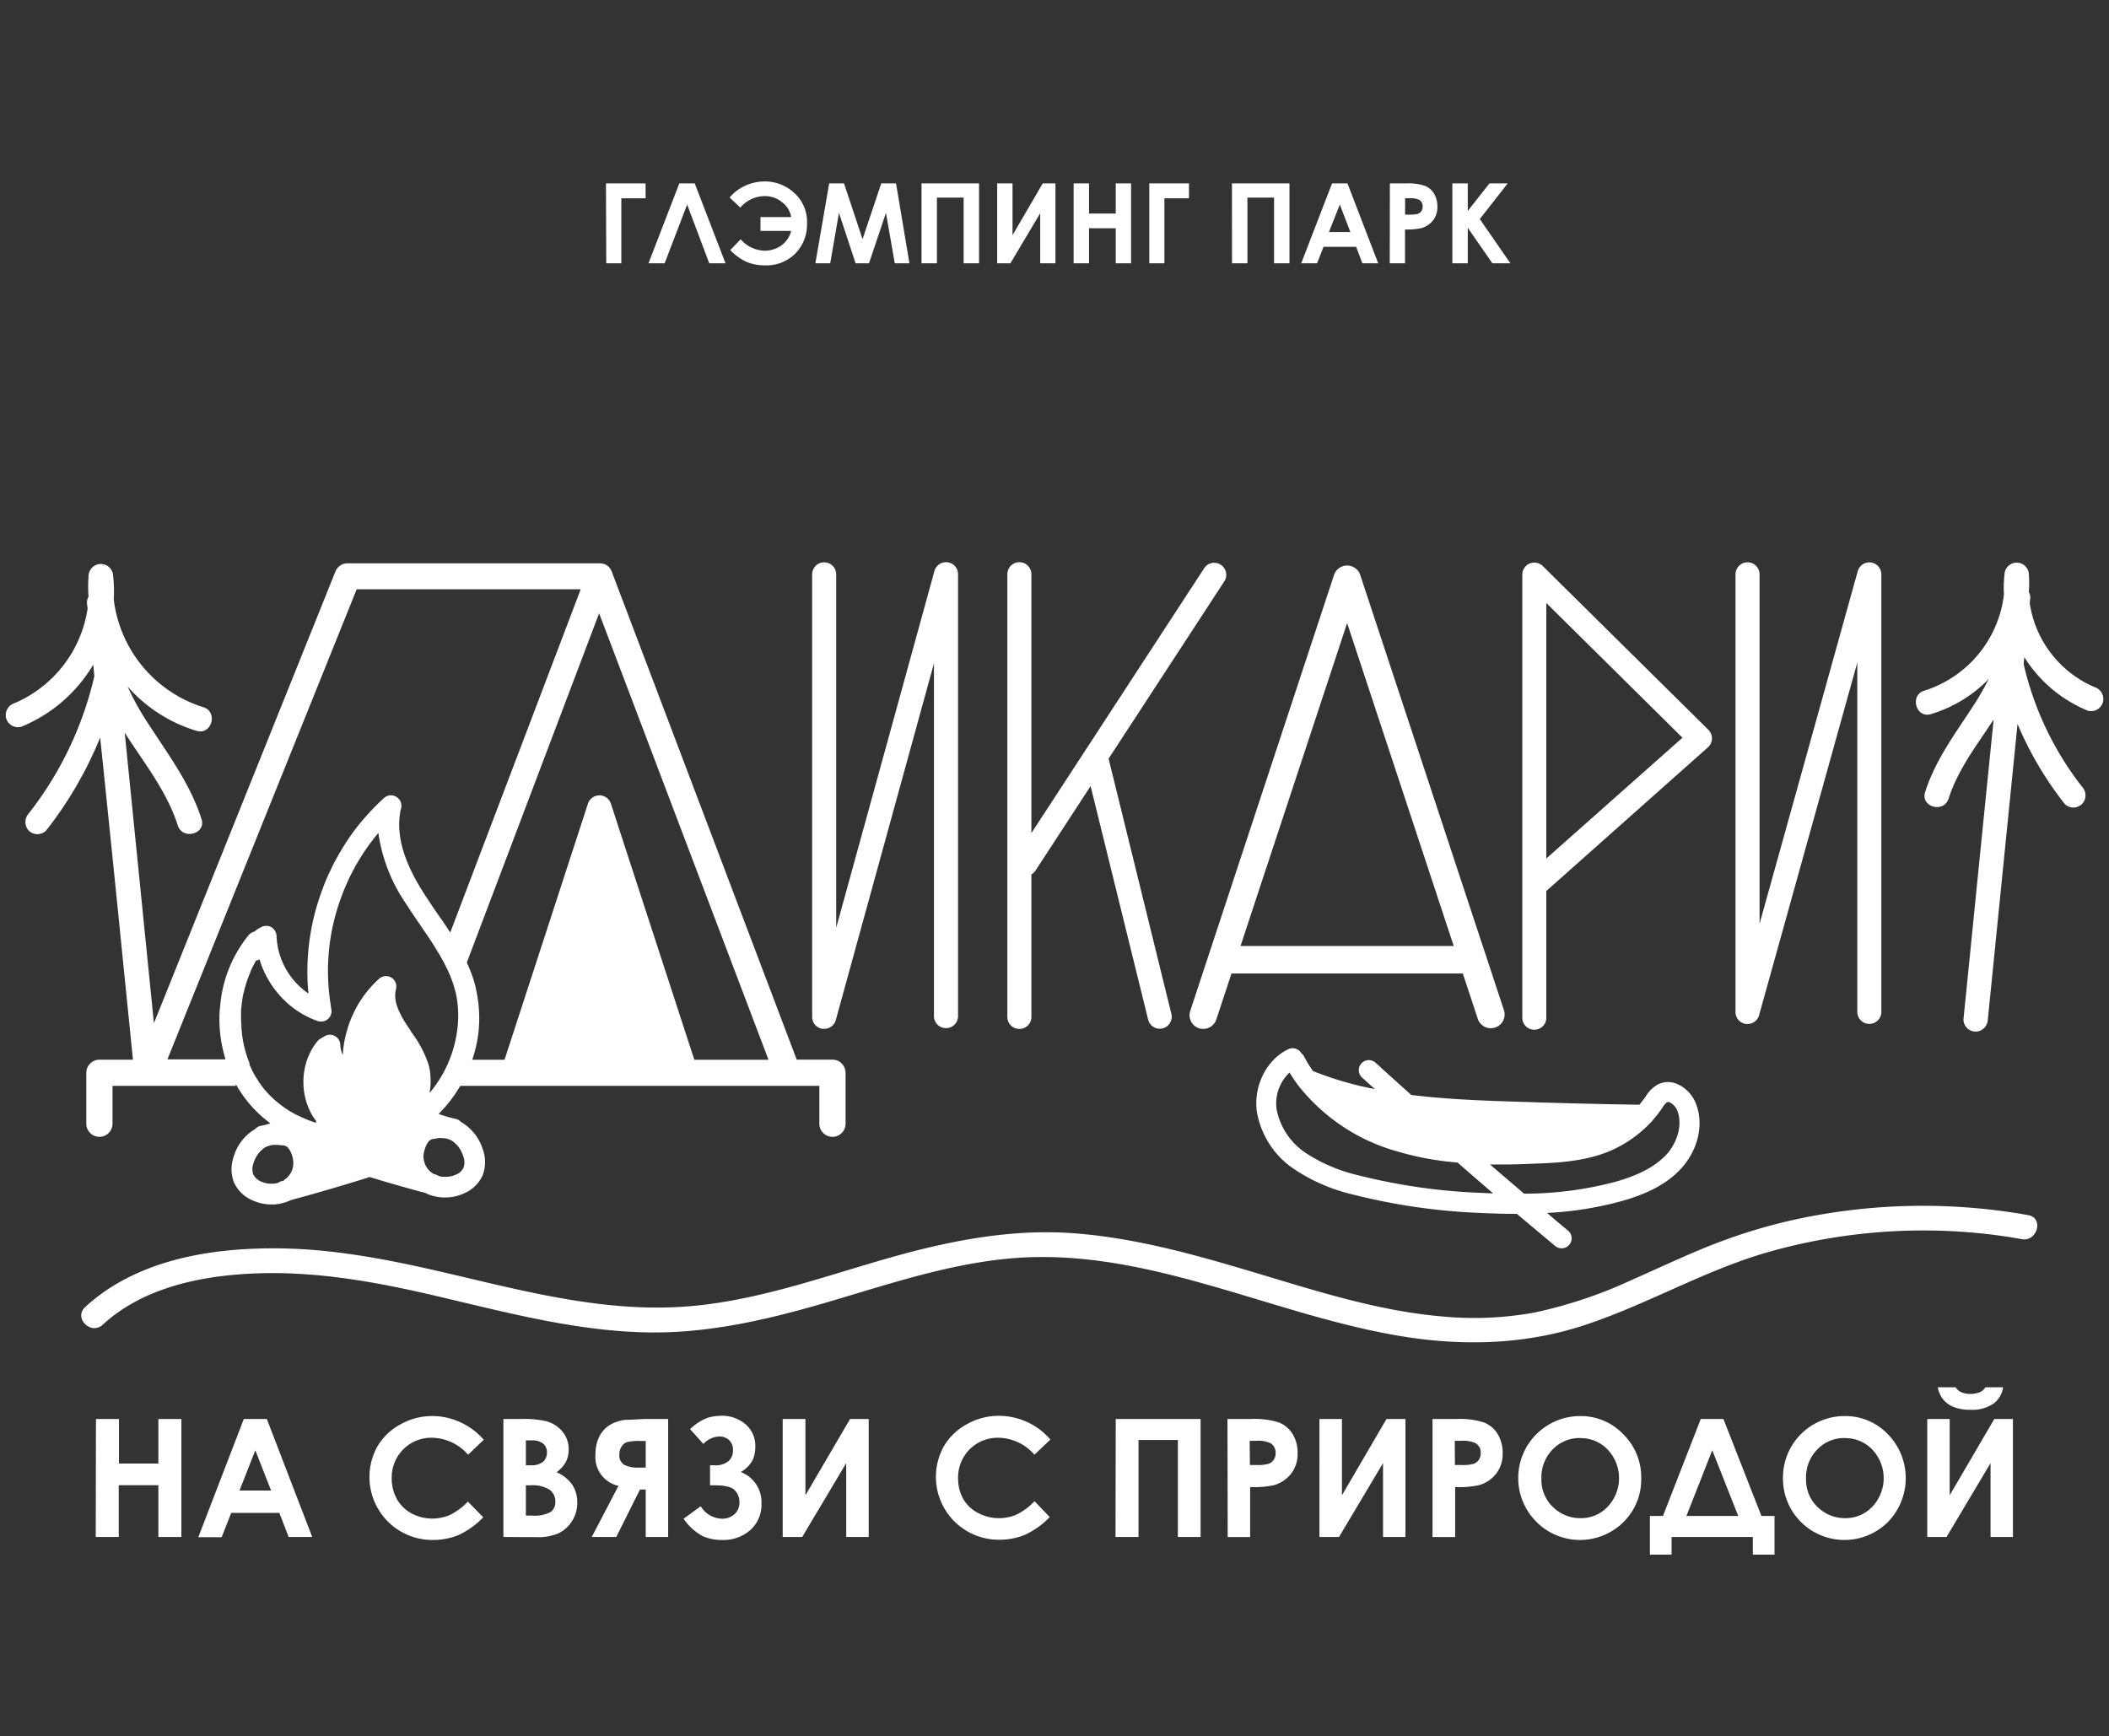
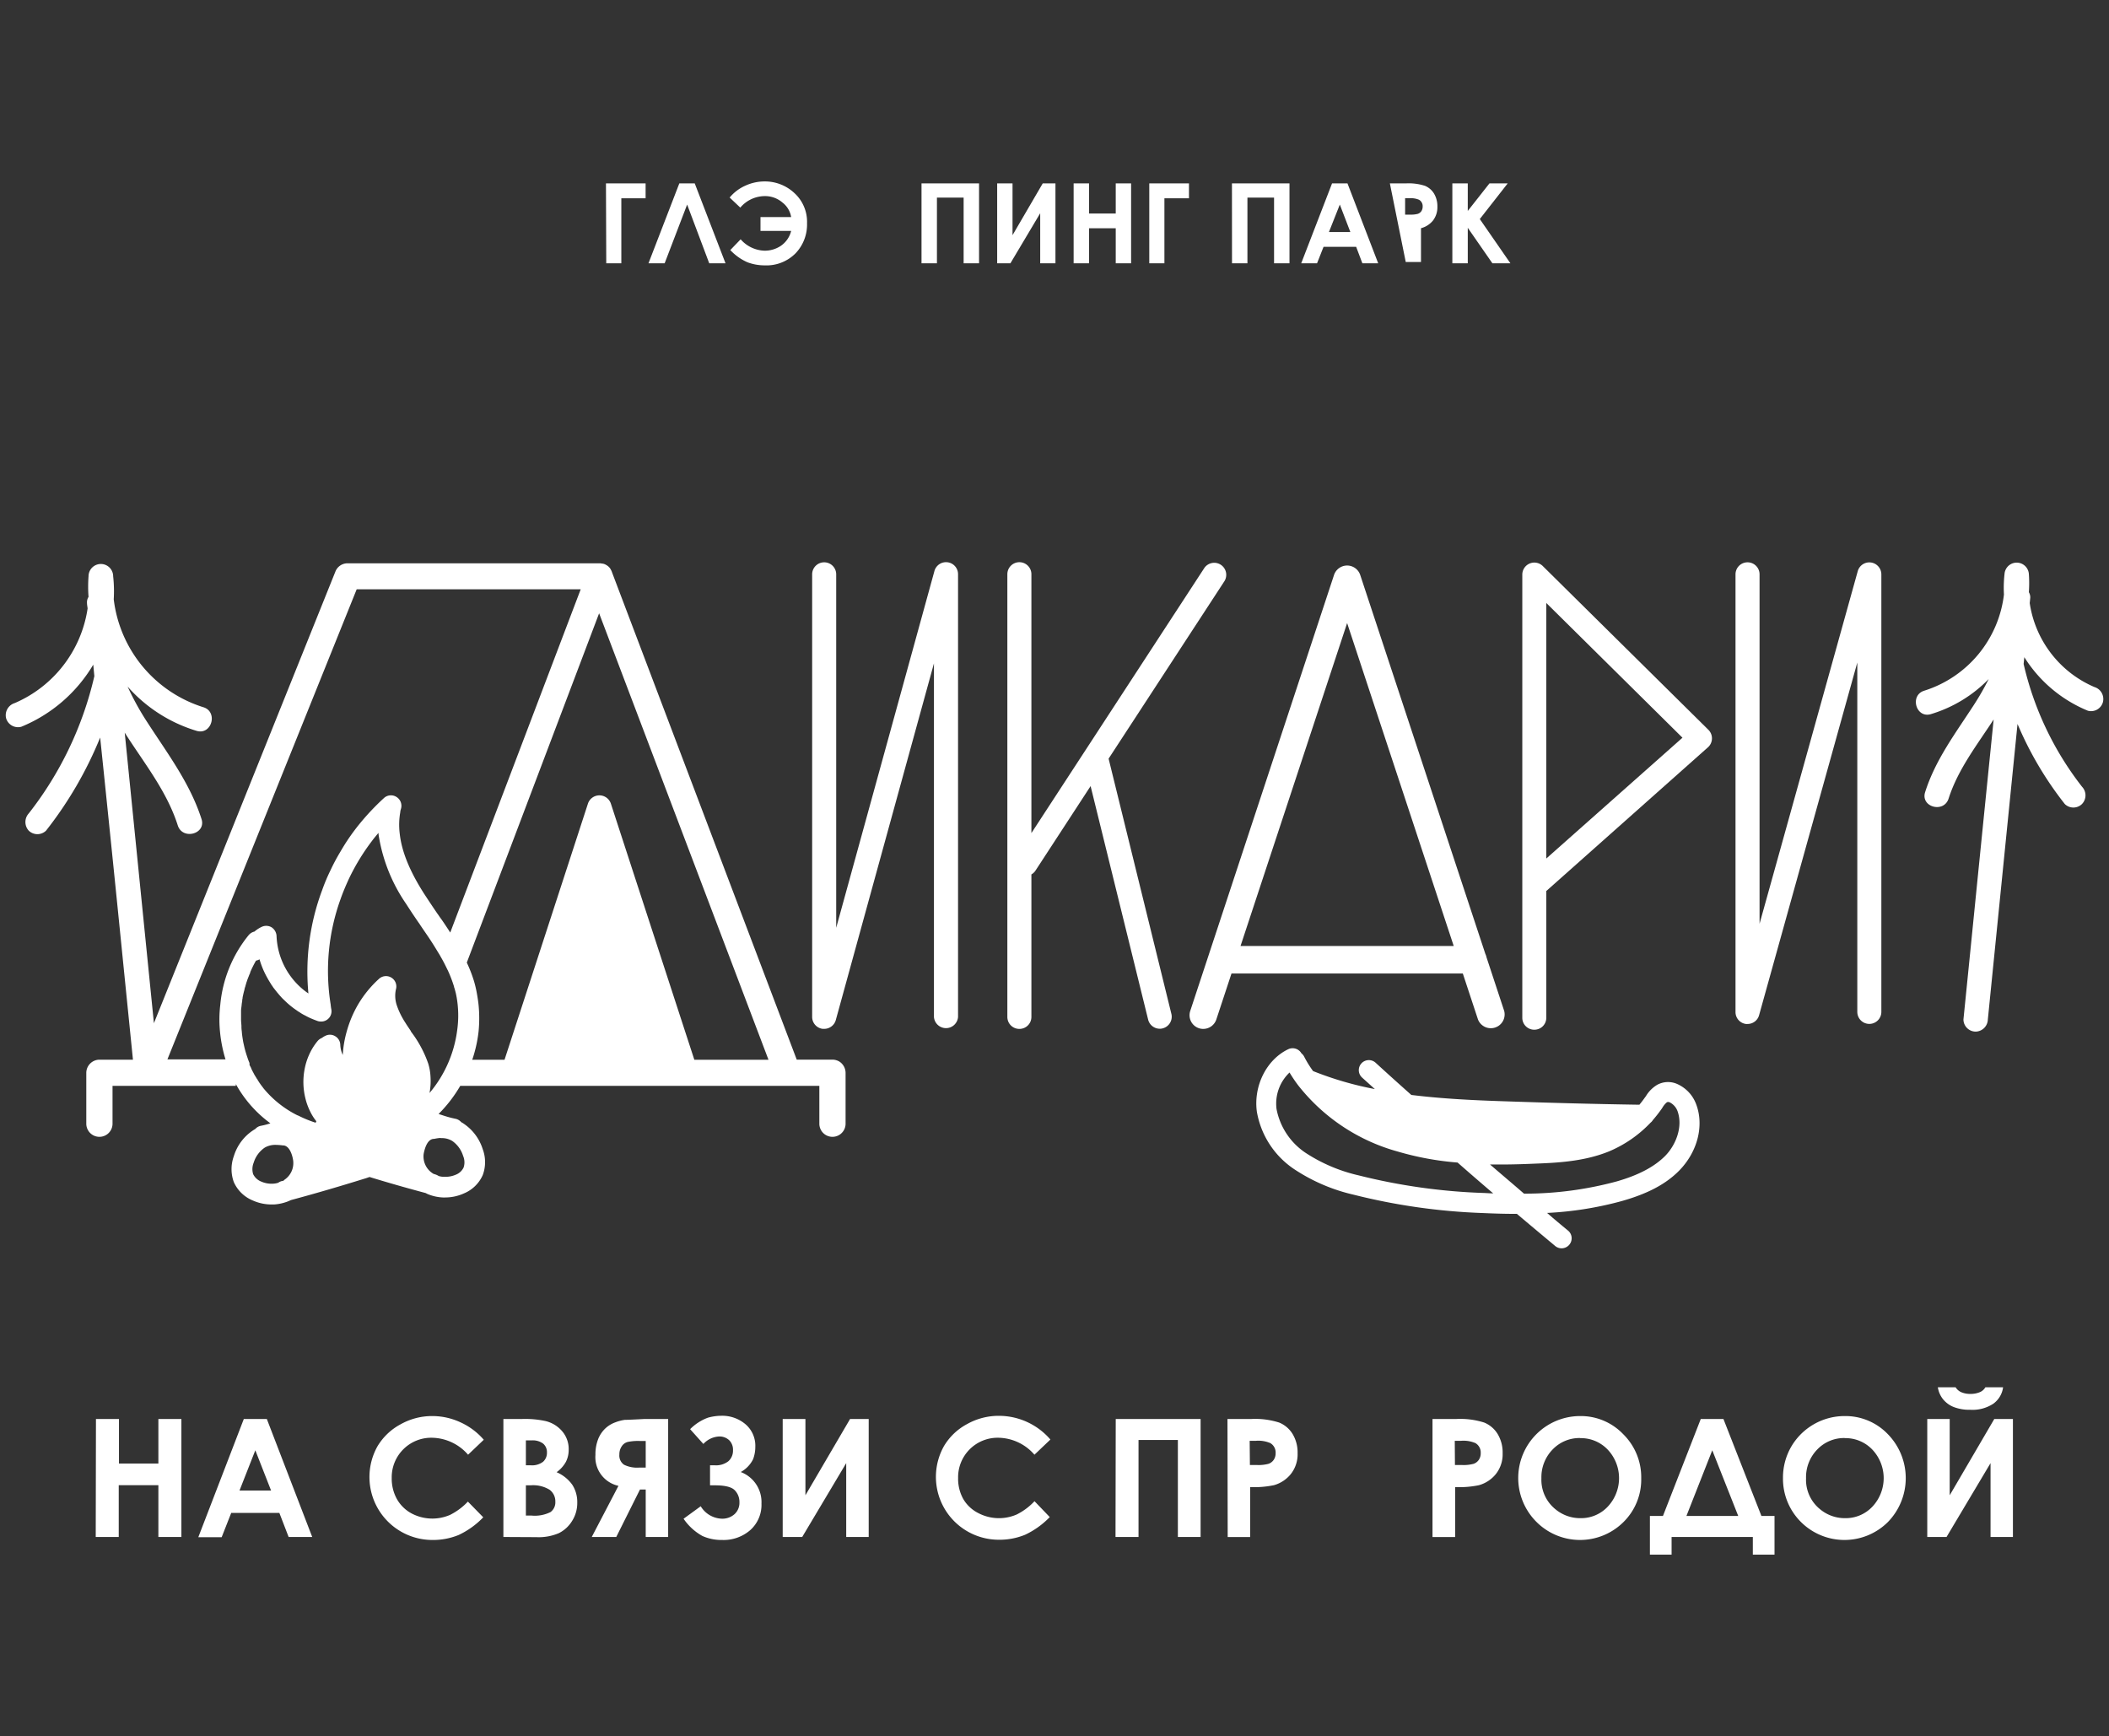
<svg xmlns="http://www.w3.org/2000/svg" id="Слой_1" data-name="Слой 1" viewBox="0 0 366.59 301.78">
  <rect x="0" y="0" width="366.59" height="301.78" fill="#333333" stroke="none" />
  <defs>
    <style>.cls-1{fill:#fff;}</style>
  </defs>
  <title>Дикари 8х8</title>
  <path class="cls-1" d="M208.4,178.74a2.36,2.36,0,0,0,.75.12,2.4,2.4,0,0,0,2.27-1.63l2.64-8h40.21l2.64,8a2.4,2.4,0,0,0,4.55-1.5l-3.08-9.34a2.18,2.18,0,0,0-.19-.56l-21.76-65.9a2.4,2.4,0,0,0-4.54,0l-25,75.8A2.38,2.38,0,0,0,208.4,178.74Zm25.76-70.43,18.53,56.14H215.63Z" />
  <path class="cls-1" d="M143,178.85h.28a2.09,2.09,0,0,0,2-1.53l17.06-62v61.45a2.1,2.1,0,0,0,4.19,0V99.84a2.09,2.09,0,0,0-4.11-.56l-17.07,62V99.84a2.09,2.09,0,0,0-4.18,0v76.93A2.09,2.09,0,0,0,143,178.85Z" />
  <path class="cls-1" d="M303.48,178a1.42,1.42,0,0,0,.29,0,2.07,2.07,0,0,0,2-1.53l17.07-61.3V175.9a2.09,2.09,0,0,0,4.18,0V99.84a2.09,2.09,0,0,0-4.1-.56l-17.07,61.3V99.84a2.09,2.09,0,0,0-4.18,0V175.9A2.08,2.08,0,0,0,303.48,178Z" />
  <path class="cls-1" d="M177.19,178.86a2.08,2.08,0,0,0,2.09-2.09V152a2,2,0,0,0,.71-.66l9.58-14.69,10,40.59a2.09,2.09,0,0,0,2,1.59,1.78,1.78,0,0,0,.51-.06,2.09,2.09,0,0,0,1.53-2.53L192.7,131.88,212.85,101a2.09,2.09,0,0,0-3.5-2.28l-30.07,46.1v-45a2.09,2.09,0,0,0-4.18,0v76.93A2.08,2.08,0,0,0,177.19,178.86Z" />
  <path class="cls-1" d="M266.7,179a2.07,2.07,0,0,0,2.08-2.08V154.89l28.12-25a2.09,2.09,0,0,0,.08-3l-28.82-28.5a2.09,2.09,0,0,0-3.55,1.5v77.1A2.07,2.07,0,0,0,266.7,179Zm2.08-74.18,23.67,23.42-23.67,21Z" />
  <path class="cls-1" d="M21.49,168.16l1.62,16.05H17.26A2.3,2.3,0,0,0,15,186.48v8.86a2.28,2.28,0,1,0,4.56,0v-6.58H41a1.54,1.54,0,0,1,0-.3v0a21,21,0,0,0,6,6.81,12,12,0,0,1-1.64.43,1.75,1.75,0,0,0-1,.57,4.05,4.05,0,0,0-.35.21A8.26,8.26,0,0,0,40.64,201a6.56,6.56,0,0,0,0,4.48,6.17,6.17,0,0,0,3.29,3.2,8,8,0,0,0,3.26.7h.42a8.15,8.15,0,0,0,2.5-.56c.14-.07.28-.11.44-.2,4.25-1.14,8.54-2.4,12.78-3.72q.45-.13.9-.3c3.25,1,6.52,1.93,9.78,2.8a2.84,2.84,0,0,0,.43.21,7.69,7.69,0,0,0,2.53.55l.4,0a7.89,7.89,0,0,0,3.26-.7,6.14,6.14,0,0,0,3.28-3.19,6.44,6.44,0,0,0,0-4.5,8.39,8.39,0,0,0-3.42-4.51c-.1-.08-.21-.12-.33-.2a1.8,1.8,0,0,0-1-.58,18.82,18.82,0,0,1-2.3-.63c-.19-.06-.42-.13-.62-.21A23.52,23.52,0,0,0,80,188.76h62.42v6.58a2.28,2.28,0,1,0,4.56,0v-8.86a2.36,2.36,0,0,0-1-1.89,2.35,2.35,0,0,0-1.28-.39h-6.21L106.39,99.51a1.77,1.77,0,0,0-.06-.17,1.68,1.68,0,0,0-.15-.3c0-.07-.07-.12-.1-.19l0,0a1.93,1.93,0,0,0-.29-.34s-.07-.07-.13-.11a2.26,2.26,0,0,0-.38-.24,1.47,1.47,0,0,0-.47-.17.11.11,0,0,0-.11,0,1.53,1.53,0,0,0-.47-.07H60.41a2.26,2.26,0,0,0-2.11,1.44L26.76,177.85v.08q-2.54-25.29-5.08-50.57c3.33,5.25,7.31,10.13,9.22,16.12.83,2.61,5,1.5,4.12-1.13-2-6.2-5.85-11.29-9.34-16.68a47.09,47.09,0,0,1-3.5-6.32,26,26,0,0,0,12,7.7c2.64.78,3.77-3.35,1.14-4.12a22.46,22.46,0,0,1-15.55-18.75,23.65,23.65,0,0,0-.1-4,2.14,2.14,0,0,0-4.28,0,23.76,23.76,0,0,0,0,3.58,1.74,1.74,0,0,0-.27,1c0,.34.07.68.11,1A21.32,21.32,0,0,1,2.56,122.22a2.21,2.21,0,0,0-1.5,2.63,2.16,2.16,0,0,0,2.63,1.49,26,26,0,0,0,12.52-10.8l.19,2A60.83,60.83,0,0,1,5,141.4a2.22,2.22,0,0,0,0,3,2.16,2.16,0,0,0,3,0,67,67,0,0,0,9.41-16.19Q19.49,148.19,21.49,168.16Zm27.9,37a.51.51,0,0,0-.13.09,1.35,1.35,0,0,1-.31.07,2,2,0,0,0-.6.29,3.78,3.78,0,0,1-.94.16,4.46,4.46,0,0,1-2-.37A2.64,2.64,0,0,1,44,204.1a3,3,0,0,1,.1-2,4.91,4.91,0,0,1,1.91-2.6,3.65,3.65,0,0,1,1.94-.48,10.63,10.63,0,0,1,1.2.09.23.23,0,0,0,.12,0c1.18.11,1.61,2,1.69,2.65A3.49,3.49,0,0,1,49.39,205.12Zm27.21-7.31a3.45,3.45,0,0,1,2,.48,4.94,4.94,0,0,1,1.9,2.61,2.83,2.83,0,0,1,.09,2,2.49,2.49,0,0,1-1.38,1.27,4.47,4.47,0,0,1-1.81.36h-.24a2.88,2.88,0,0,1-.93-.15,2.28,2.28,0,0,0-.61-.28l-.28-.09-.14-.09a3.5,3.5,0,0,1-1.56-3.37c.11-.57.51-2.51,1.7-2.61a.27.27,0,0,1,.12,0A7.44,7.44,0,0,1,76.6,197.81ZM74.66,190a11.07,11.07,0,0,0,.17-2.82,9.1,9.1,0,0,0-.4-2.31,19.81,19.81,0,0,0-3-5.55l0-.05c-.07-.1-.13-.23-.22-.34l-.46-.69c-.11-.16-.19-.3-.28-.44s-.27-.41-.37-.6a13,13,0,0,1-1.14-2.48,5.17,5.17,0,0,1-.14-2.73,1.8,1.8,0,0,0-3-1.78,19.17,19.17,0,0,0-3.64,4.51,19.55,19.55,0,0,0-1.9,4.55,18.7,18.7,0,0,0-.7,4.12,4.6,4.6,0,0,1-.43-1.76,1.78,1.78,0,0,0-.87-1.49,1.74,1.74,0,0,0-1.7-.09,3.2,3.2,0,0,0-.63.38,1.9,1.9,0,0,0-.73.52,10.34,10.34,0,0,0-1.52,2.47,11.11,11.11,0,0,0-.72,2.27,11.86,11.86,0,0,0,.12,5.3,10.77,10.77,0,0,0,.89,2.37,8.69,8.69,0,0,0,1,1.56,1,1,0,0,0-.12.25,20.87,20.87,0,0,1-3-1.23,2.17,2.17,0,0,1-.35-.15,18.06,18.06,0,0,1-5.69-4.57l-.39-.52c-.1-.12-.19-.26-.28-.39a1.32,1.32,0,0,1-.16-.25,1.4,1.4,0,0,1-.13-.18,1.51,1.51,0,0,0-.1-.17c0-.1-.12-.16-.16-.25s-.22-.35-.32-.53a1.23,1.23,0,0,1-.14-.25l-.25-.47a5.55,5.55,0,0,1-.32-.71,1.43,1.43,0,0,1-.15-.27l-.06-.14a.36.36,0,0,1,0-.09.14.14,0,0,0,0-.06h0c0-.06,0-.09,0-.15-.11-.27-.22-.52-.31-.8s-.16-.47-.24-.73c-.14-.43-.26-.87-.36-1.3l-.15-.67c-.07-.34-.12-.68-.17-1s-.09-.68-.11-1a5.92,5.92,0,0,1-.06-.62,1.15,1.15,0,0,1,0-.19c0-.42-.07-.82-.07-1.25s0-.85,0-1.27c0-.07,0-.16,0-.23,0-.35.07-.66.1-1s.05-.43.09-.63,0-.11,0-.16a2.66,2.66,0,0,1,.07-.37c0-.22.07-.46.12-.69s.12-.52.2-.79a2.67,2.67,0,0,1,.16-.6,4.61,4.61,0,0,1,.13-.46,3.22,3.22,0,0,1,.14-.44c.08-.28.19-.54.3-.82a7,7,0,0,1,.29-.68.17.17,0,0,1,0-.1,20.18,20.18,0,0,1,1-2,1.84,1.84,0,0,0,.61-.23,15,15,0,0,0,1.41,3.32c.18.33.37.64.56.94a2.08,2.08,0,0,0,.19.29l.11.16a3.54,3.54,0,0,0,.32.44s0,0,0,0c.14.19.28.35.43.55l.38.45c.09.1.2.24.3.34a6.23,6.23,0,0,0,.57.58c.29.29.59.57.91.84a14.54,14.54,0,0,0,1.33,1,3.15,3.15,0,0,0,.27.19,1.92,1.92,0,0,1,.29.18s0,0,0,0a6.89,6.89,0,0,0,.88.5c.28.16.57.3.85.43.45.2.91.38,1.36.54a2.1,2.1,0,0,0,.56.07,1.79,1.79,0,0,0,1.76-2.14,6.7,6.7,0,0,1-.11-.8,36.77,36.77,0,0,1,1.72-18.36c.4-1.15.87-2.25,1.38-3.37a37.26,37.26,0,0,1,4.08-6.73c.36-.49.75-.94,1.13-1.4,0,.33.07.68.13,1a29,29,0,0,0,4.67,11.34c.72,1.12,1.43,2.19,2.17,3.26a3.07,3.07,0,0,1,.24.35c.66,1,1.29,1.87,1.89,2.8a0,0,0,0,0,0,0c.53.8,1,1.6,1.5,2.41a3.3,3.3,0,0,1,.18.32c.43.73.81,1.47,1.16,2.21a1.4,1.4,0,0,0,.09.17v0a23.09,23.09,0,0,1,1.1,2.86c0,.12.07.24.1.36v0l.12.44-.12.33v0l.13-.33a16.78,16.78,0,0,1,.39,2.23,18.24,18.24,0,0,1-.07,4.55A21.06,21.06,0,0,1,74.66,190Zm59-5.78H120.69l-14.5-44.5a2.1,2.1,0,0,0-4,0l-14.49,44.5H82.08c.1-.26.18-.52.26-.79a23.33,23.33,0,0,0,.85-4.15,23.85,23.85,0,0,0,0-4.55c-.07-.69-.18-1.37-.3-2.05a19.9,19.9,0,0,0-.48-2.06,24.09,24.09,0,0,0-1.27-3.29l23-60.72,29.44,77.61ZM62,102.44h38.94L78.26,162.11c-.06-.11-.13-.2-.19-.31-.52-.77-1-1.54-1.56-2.29v0c-.17-.24-.33-.49-.51-.73-.78-1.14-1.55-2.3-2.32-3.48-2.47-3.88-3.87-7.3-4.2-10.39a12.62,12.62,0,0,1,.1-3.75c0-.23.09-.43.14-.64a1.81,1.81,0,0,0-.83-2,1.79,1.79,0,0,0-2.13.19,42.44,42.44,0,0,0-4.18,4.41A36.36,36.36,0,0,0,59.2,148a34.83,34.83,0,0,0-1.79,3.36c-.53,1.08-1,2.21-1.4,3.34v0a40.4,40.4,0,0,0-2.4,18,12.69,12.69,0,0,1-5.54-10,1.92,1.92,0,0,0-.86-1.5,1.83,1.83,0,0,0-1.7-.09,5.42,5.42,0,0,0-1.28.83,1.85,1.85,0,0,0-1,.61,22.39,22.39,0,0,0-4.94,12.12,21.61,21.61,0,0,0-.06,4.55,24.22,24.22,0,0,0,.74,4.15c.07.27.15.53.23.79H29.1Z" />
  <path class="cls-1" d="M364.05,119.43a18.89,18.89,0,0,1-11.24-14.59l.09-.89a1.7,1.7,0,0,0-.24-1,22.35,22.35,0,0,0,0-3.17,2.12,2.12,0,0,0-4.23,0,21.33,21.33,0,0,0-.1,3.57,20,20,0,0,1-13.83,16.71c-2.6.77-1.49,4.86,1.13,4.08a23.41,23.41,0,0,0,10.05-6.1A46.9,46.9,0,0,1,343,122.7c-3.14,4.83-6.59,9.4-8.37,15-.83,2.6,3.25,3.71,4.08,1.12,1.64-5.11,4.94-9.31,7.83-13.75q-1.82,18-3.62,35.94-.81,8.1-1.63,16.21a2.13,2.13,0,0,0,2.12,2.11,2.17,2.17,0,0,0,2.12-2.11l5.16-51.37a60.48,60.48,0,0,0,8.21,13.91,2.13,2.13,0,0,0,3,0,2.17,2.17,0,0,0,0-3,54.48,54.48,0,0,1-10.15-21.34l.12-1.18a23.62,23.62,0,0,0,11.05,9.31,2.14,2.14,0,0,0,2.61-1.48A2.18,2.18,0,0,0,364.05,119.43Z" />
-   <path class="cls-1" d="M352.55,211.23a104.45,104.45,0,0,0-35.84-.14,94.9,94.9,0,0,0-17.15,4.56c-5.45,2-10.69,4.55-16,6.88a79.09,79.09,0,0,1-16.91,5.65,58.74,58.74,0,0,1-16,.66c-10.81-.92-21.28-4.24-31.62-7.35-10.52-3.15-21.16-6.24-32.17-7.09-11.65-.9-23,1.53-34.09,4.78-11.31,3.31-22.63,7.3-34.48,8-12.53.75-24.81-2.14-36.91-5-10.84-2.58-21.69-5.05-32.89-5.17-9.62-.1-19.88,1.24-28.3,6.21a32.07,32.07,0,0,0-5.39,4c-2.05,1.89,1,4.95,3.06,3.06,6.88-6.34,16.68-8.43,25.76-8.88,10.79-.53,21.29,1.34,31.76,3.78,11.87,2.77,23.77,6,36,6.41,11.9.42,23.36-2.49,34.66-5.88,11-3.29,22.08-6.9,33.65-7.18,11-.26,21.65,2.32,32.09,5.34s20.69,6.53,31.39,8.34,21.62,1.62,32.08-1.8c11-3.59,21-9.59,32.19-12.78a98.68,98.68,0,0,1,35.08-3.39c3,.24,6,.64,8.91,1.17C354.13,215.9,355.3,211.72,352.55,211.23Z" />
  <path class="cls-1" d="M291.91,203.46c3.16-3.25,4.31-7.76,2.94-11.45a6.19,6.19,0,0,0-3.45-3.63,3.93,3.93,0,0,0-3.31.18,5.64,5.64,0,0,0-2,2l-.13.17c-.31.44-.64.88-1,1.31-8-.12-15.89-.34-23.49-.6-4.9-.16-10.58-.41-16.15-1.1-2.08-1.85-4.15-3.71-6.21-5.6a1.74,1.74,0,0,0-2.35,2.58l2.22,2a58.23,58.23,0,0,1-10.74-3.13,18.81,18.81,0,0,1-1.57-2.55,1.67,1.67,0,0,0-.45-.53,1.77,1.77,0,0,0-2.25-.74c-3.77,1.77-6.09,6.31-5.51,10.82a15.09,15.09,0,0,0,6.42,10,31.36,31.36,0,0,0,10.41,4.49,107,107,0,0,0,22.49,3.19c2,.09,3.76.14,5.41.14h.48c2.21,1.88,4.44,3.73,6.66,5.59a1.74,1.74,0,0,0,2.45-.23,1.73,1.73,0,0,0-.22-2.45c-1.22-1-2.42-2-3.64-3.07a60.15,60.15,0,0,0,13-2.07C286.43,207.5,289.6,205.82,291.91,203.46Zm-34,3.92a102.77,102.77,0,0,1-21.75-3.06,28.4,28.4,0,0,1-9.27-3.95,11.82,11.82,0,0,1-5-7.58,7.45,7.45,0,0,1,2.26-6.35,24.42,24.42,0,0,0,1.51,2.24A33.23,33.23,0,0,0,243,200.19a50.75,50.75,0,0,0,10.36,1.9c2,1.76,4.06,3.54,6.19,5.36C259,207.44,258.49,207.41,258,207.38Zm7,.12c-2-1.74-4-3.42-5.91-5.07-.07-.06-.2-.18,0,0,.65,0,1.3,0,1.92,0,2.25,0,4.34-.08,6.16-.16,4.13-.15,8.51-.46,12.56-2.1a21.32,21.32,0,0,0,7.25-5,1.64,1.64,0,0,0,.41-.46,24.2,24.2,0,0,0,1.56-2l.14-.22a3.38,3.38,0,0,1,.76-.89c.05,0,.16-.08.42,0a2.78,2.78,0,0,1,1.41,1.55c1,2.79-.36,6-2.18,7.82s-4.53,3.3-8.42,4.41A61.46,61.46,0,0,1,264.94,207.5Z" />
  <path class="cls-1" d="M16.68,246.67h4v7.74h6.85v-7.74h4v20.51h-4v-9H20.64v9h-4Z" />
  <path class="cls-1" d="M42.38,246.67h4l7.89,20.51H50.17L48.56,263H40.19l-1.66,4.22H34.47Zm2,5.44-2.75,7h5.49Z" />
  <path class="cls-1" d="M84.09,250.28l-2.73,2.6a8.48,8.48,0,0,0-6.27-2.95,6.87,6.87,0,0,0-7,7,7.35,7.35,0,0,0,.89,3.64,6.4,6.4,0,0,0,2.53,2.5,7.73,7.73,0,0,0,6.72.27,11.08,11.08,0,0,0,3.1-2.31L84,263.76a14.39,14.39,0,0,1-4.29,3.08,11.78,11.78,0,0,1-4.62.86,10.94,10.94,0,0,1-9.49-16.26,10.34,10.34,0,0,1,4-3.83,11.16,11.16,0,0,1,5.57-1.45A11.59,11.59,0,0,1,80,247.23,11.72,11.72,0,0,1,84.09,250.28Z" />
  <path class="cls-1" d="M87.5,267.18V246.67h3.23a16.76,16.76,0,0,1,4.1.36,5.46,5.46,0,0,1,2.93,1.82A4.73,4.73,0,0,1,98.85,252a4.58,4.58,0,0,1-.49,2.13,5.53,5.53,0,0,1-1.61,1.79,6.48,6.48,0,0,1,2.73,2.19,5.53,5.53,0,0,1,.86,3.12,5.77,5.77,0,0,1-.89,3.15,5.66,5.66,0,0,1-2.3,2.13,8.86,8.86,0,0,1-3.9.7Zm3.91-16.79v4.33h.85a3.17,3.17,0,0,0,2.12-.6,2.06,2.06,0,0,0,.69-1.63,1.93,1.93,0,0,0-.65-1.53,3,3,0,0,0-2-.57Zm0,7.81v5.26h1a6.07,6.07,0,0,0,3.28-.61,2.08,2.08,0,0,0,.84-1.79,2.5,2.5,0,0,0-1-2.09,5.48,5.48,0,0,0-3.3-.77Z" />
  <path class="cls-1" d="M116.14,246.67v20.51h-3.9v-8.25h-1l-4.12,8.25h-4.26l4.64-8.89a5.1,5.1,0,0,1-4-5.38,7.25,7.25,0,0,1,.43-2.63,5.16,5.16,0,0,1,1.21-1.89,5,5,0,0,1,1.82-1.14,7.45,7.45,0,0,1,1.65-.43q.61,0,3.42-.15Zm-3.9,8.45v-4.63h-1.07a8.66,8.66,0,0,0-2.1.18,1.77,1.77,0,0,0-1,.75,2.44,2.44,0,0,0-.41,1.43,1.93,1.93,0,0,0,.81,1.77,5.14,5.14,0,0,0,2.59.5Z" />
  <path class="cls-1" d="M121.8,261.84a4.46,4.46,0,0,0,3.64,2.16,3.17,3.17,0,0,0,2.23-.78,2.67,2.67,0,0,0,.86-2.07,2.89,2.89,0,0,0-.83-2.11c-.56-.56-1.7-.84-3.44-.84h-.84v-3.48h.84a3.47,3.47,0,0,0,2.35-.71,2.45,2.45,0,0,0,.8-1.91,2.3,2.3,0,0,0-.67-1.75,2.46,2.46,0,0,0-1.78-.64,4,4,0,0,0-2.7,1.3l-2.3-2.57a8.49,8.49,0,0,1,3.1-2,9,9,0,0,1,2.29-.33,6.26,6.26,0,0,1,4.23,1.47,4.91,4.91,0,0,1,1.71,3.94,6.1,6.1,0,0,1-.39,2.15,5.19,5.19,0,0,1-2.14,2.22,5.58,5.58,0,0,1,3.6,5.48,5.88,5.88,0,0,1-1.92,4.59,7.05,7.05,0,0,1-4.93,1.74,8.08,8.08,0,0,1-3.41-.69,9.59,9.59,0,0,1-3.28-3Z" />
  <path class="cls-1" d="M151,246.67v20.51h-3.91V254.34l-7.65,12.84h-3.39V246.67H140v13.26l7.76-13.26Z" />
  <path class="cls-1" d="M182.54,250.28l-2.73,2.6a8.45,8.45,0,0,0-6.27-2.95,6.87,6.87,0,0,0-7,7,7.25,7.25,0,0,0,.89,3.64A6.32,6.32,0,0,0,170,263a7.75,7.75,0,0,0,6.73.27,10.91,10.91,0,0,0,3.09-2.31l2.65,2.76a14.54,14.54,0,0,1-4.3,3.08,11.7,11.7,0,0,1-4.61.86,10.93,10.93,0,0,1-9.49-16.26,10.31,10.31,0,0,1,4-3.83,11.22,11.22,0,0,1,5.58-1.45,11.81,11.81,0,0,1,8.93,4.12Z" />
  <path class="cls-1" d="M193.94,246.67h14.75v20.51h-3.95V250.32H197.9v16.86h-4Z" />
  <path class="cls-1" d="M213.36,246.67h4.14a13.74,13.74,0,0,1,4.85.62,4.93,4.93,0,0,1,2.34,2,6.2,6.2,0,0,1,.86,3.33,5.54,5.54,0,0,1-1.13,3.56,5.76,5.76,0,0,1-3,2,17.14,17.14,0,0,1-4.12.33v8.68h-3.9Zm3.9,8h1.24a6.71,6.71,0,0,0,2-.21,1.83,1.83,0,0,0,.9-.69,2,2,0,0,0,.33-1.17,1.89,1.89,0,0,0-.92-1.74,5.31,5.31,0,0,0-2.49-.4h-1.1Z" />
-   <path class="cls-1" d="M244.3,246.67v20.51h-3.9V254.34l-7.65,12.84h-3.4V246.67h3.91v13.26L241,246.67Z" />
  <path class="cls-1" d="M249,246.67h4.14a13.74,13.74,0,0,1,4.85.62,4.93,4.93,0,0,1,2.34,2,6.2,6.2,0,0,1,.86,3.33,5.54,5.54,0,0,1-1.13,3.56,5.76,5.76,0,0,1-3,2,17.08,17.08,0,0,1-4.12.33v8.68H249Zm3.9,8h1.25a6.68,6.68,0,0,0,2-.21,1.83,1.83,0,0,0,.9-.69,2,2,0,0,0,.33-1.17,1.89,1.89,0,0,0-.92-1.74,5.29,5.29,0,0,0-2.48-.4h-1.11Z" />
  <path class="cls-1" d="M274.66,246.16a10.2,10.2,0,0,1,7.49,3.15,10.51,10.51,0,0,1,3.13,7.68,10.37,10.37,0,0,1-3.09,7.6,10.71,10.71,0,0,1-15.17-.08,10.77,10.77,0,0,1,7.64-18.35Zm0,3.82a6.45,6.45,0,0,0-4.79,2,6.89,6.89,0,0,0-1.94,5,6.57,6.57,0,0,0,2.44,5.38,6.73,6.73,0,0,0,4.36,1.55,6.35,6.35,0,0,0,4.73-2,7.23,7.23,0,0,0,0-9.91A6.42,6.42,0,0,0,274.62,250Z" />
  <path class="cls-1" d="M295.63,246.67h3.94l6.6,16.85h2.28v6.73h-3.77v-3.07H290.56v3.07h-3.77v-6.73h2.27Zm2,5.44-4.49,11.41h9Z" />
  <path class="cls-1" d="M320.66,246.16a10.2,10.2,0,0,1,7.49,3.15,10.94,10.94,0,0,1,0,15.28,10.71,10.71,0,0,1-15.17-.08,10.6,10.6,0,0,1-3.06-7.59,10.74,10.74,0,0,1,1.42-5.41,10.75,10.75,0,0,1,9.28-5.35Zm0,3.82a6.45,6.45,0,0,0-4.79,2,6.89,6.89,0,0,0-1.94,5,6.57,6.57,0,0,0,2.44,5.38,6.73,6.73,0,0,0,4.36,1.55,6.35,6.35,0,0,0,4.73-2,7.23,7.23,0,0,0,0-9.91A6.42,6.42,0,0,0,320.62,250Z" />
  <path class="cls-1" d="M349.89,246.67v20.51H346V254.34l-7.65,12.84H335V246.67h3.9v13.26l7.75-13.26Zm-13.05-5.51h3.09a2.18,2.18,0,0,0,1,.86,3.91,3.91,0,0,0,1.58.29,4.11,4.11,0,0,0,1.71-.34,2,2,0,0,0,.88-.81h3.08A4.19,4.19,0,0,1,346.5,244a6.55,6.55,0,0,1-4,1.07,7.64,7.64,0,0,1-2.9-.48,4.6,4.6,0,0,1-1.87-1.37A4.4,4.4,0,0,1,336.84,241.16Z" />
  <path class="cls-1" d="M105.33,31.88h6.89v2.59H108v11.3h-2.62Z" />
  <path class="cls-1" d="M123.28,45.77l-3.84-10.21-3.91,10.21h-2.81l5.36-13.89h2.68l5.35,13.89Z" />
  <path class="cls-1" d="M132.89,43.58a5.06,5.06,0,0,0,2.8-.82,4.42,4.42,0,0,0,1.83-2.62h-5.33V37.73h5.33A4,4,0,0,0,136,35.2a4.62,4.62,0,0,0-3.07-1.11,5.61,5.61,0,0,0-4.25,2l-1.85-1.75a7.46,7.46,0,0,1,2.74-2.07,8,8,0,0,1,3.31-.73,7.48,7.48,0,0,1,5.18,2,6.76,6.76,0,0,1,2.22,5.27,7.23,7.23,0,0,1-2,5.23,7.11,7.11,0,0,1-5.34,2.09,8.61,8.61,0,0,1-3-.53,9.11,9.11,0,0,1-3-2.13l1.8-1.87A5.75,5.75,0,0,0,132.89,43.58Z" />
-   <path class="cls-1" d="M144.13,31.88h2.58l3.22,9.69,3.25-9.69h2.57l2.33,13.89h-2.55L154,37l-2.95,8.77h-2.33L145.83,37l-1.52,8.77h-2.58Z" />
  <path class="cls-1" d="M160.18,31.88h10V45.77H167.5V34.35h-4.64V45.77h-2.68Z" />
  <path class="cls-1" d="M183.46,31.88V45.77h-2.65v-8.7l-5.18,8.7h-2.3V31.88H176v9l5.25-9Z" />
  <path class="cls-1" d="M186.62,31.88h2.68v5.24h4.64V31.88h2.67V45.77h-2.67V39.68H189.3v6.09h-2.68Z" />
  <path class="cls-1" d="M199.77,31.88h6.9v2.59H202.4v11.3h-2.63Z" />
  <path class="cls-1" d="M214.14,31.88h10V45.77h-2.68V34.35h-4.63V45.77h-2.68Z" />
  <path class="cls-1" d="M231.54,31.88h2.68l5.34,13.89h-2.75l-1.08-2.86h-5.67l-1.13,2.86h-2.75Zm1.35,3.68L231,40.33h3.72Z" />
-   <path class="cls-1" d="M241.59,31.88h2.81a9.21,9.21,0,0,1,3.28.42,3.34,3.34,0,0,1,1.59,1.36,4.28,4.28,0,0,1,.58,2.25,3.82,3.82,0,0,1-.76,2.42A4,4,0,0,1,247,39.67a12,12,0,0,1-2.78.22v5.88h-2.65Zm2.65,5.43h.84a4.74,4.74,0,0,0,1.38-.14,1.25,1.25,0,0,0,.61-.47,1.44,1.44,0,0,0,.22-.79,1.28,1.28,0,0,0-.62-1.18,3.67,3.67,0,0,0-1.69-.27h-.74Z" />
+   <path class="cls-1" d="M241.59,31.88h2.81a9.21,9.21,0,0,1,3.28.42,3.34,3.34,0,0,1,1.59,1.36,4.28,4.28,0,0,1,.58,2.25,3.82,3.82,0,0,1-.76,2.42A4,4,0,0,1,247,39.67v5.88h-2.65Zm2.65,5.43h.84a4.74,4.74,0,0,0,1.38-.14,1.25,1.25,0,0,0,.61-.47,1.44,1.44,0,0,0,.22-.79,1.28,1.28,0,0,0-.62-1.18,3.67,3.67,0,0,0-1.69-.27h-.74Z" />
  <path class="cls-1" d="M252.45,31.88h2.68v4.79l3.77-4.79h3.17l-4.85,6.2,5.32,7.69h-3.13l-4.28-6.17v6.17h-2.68Z" />
</svg>